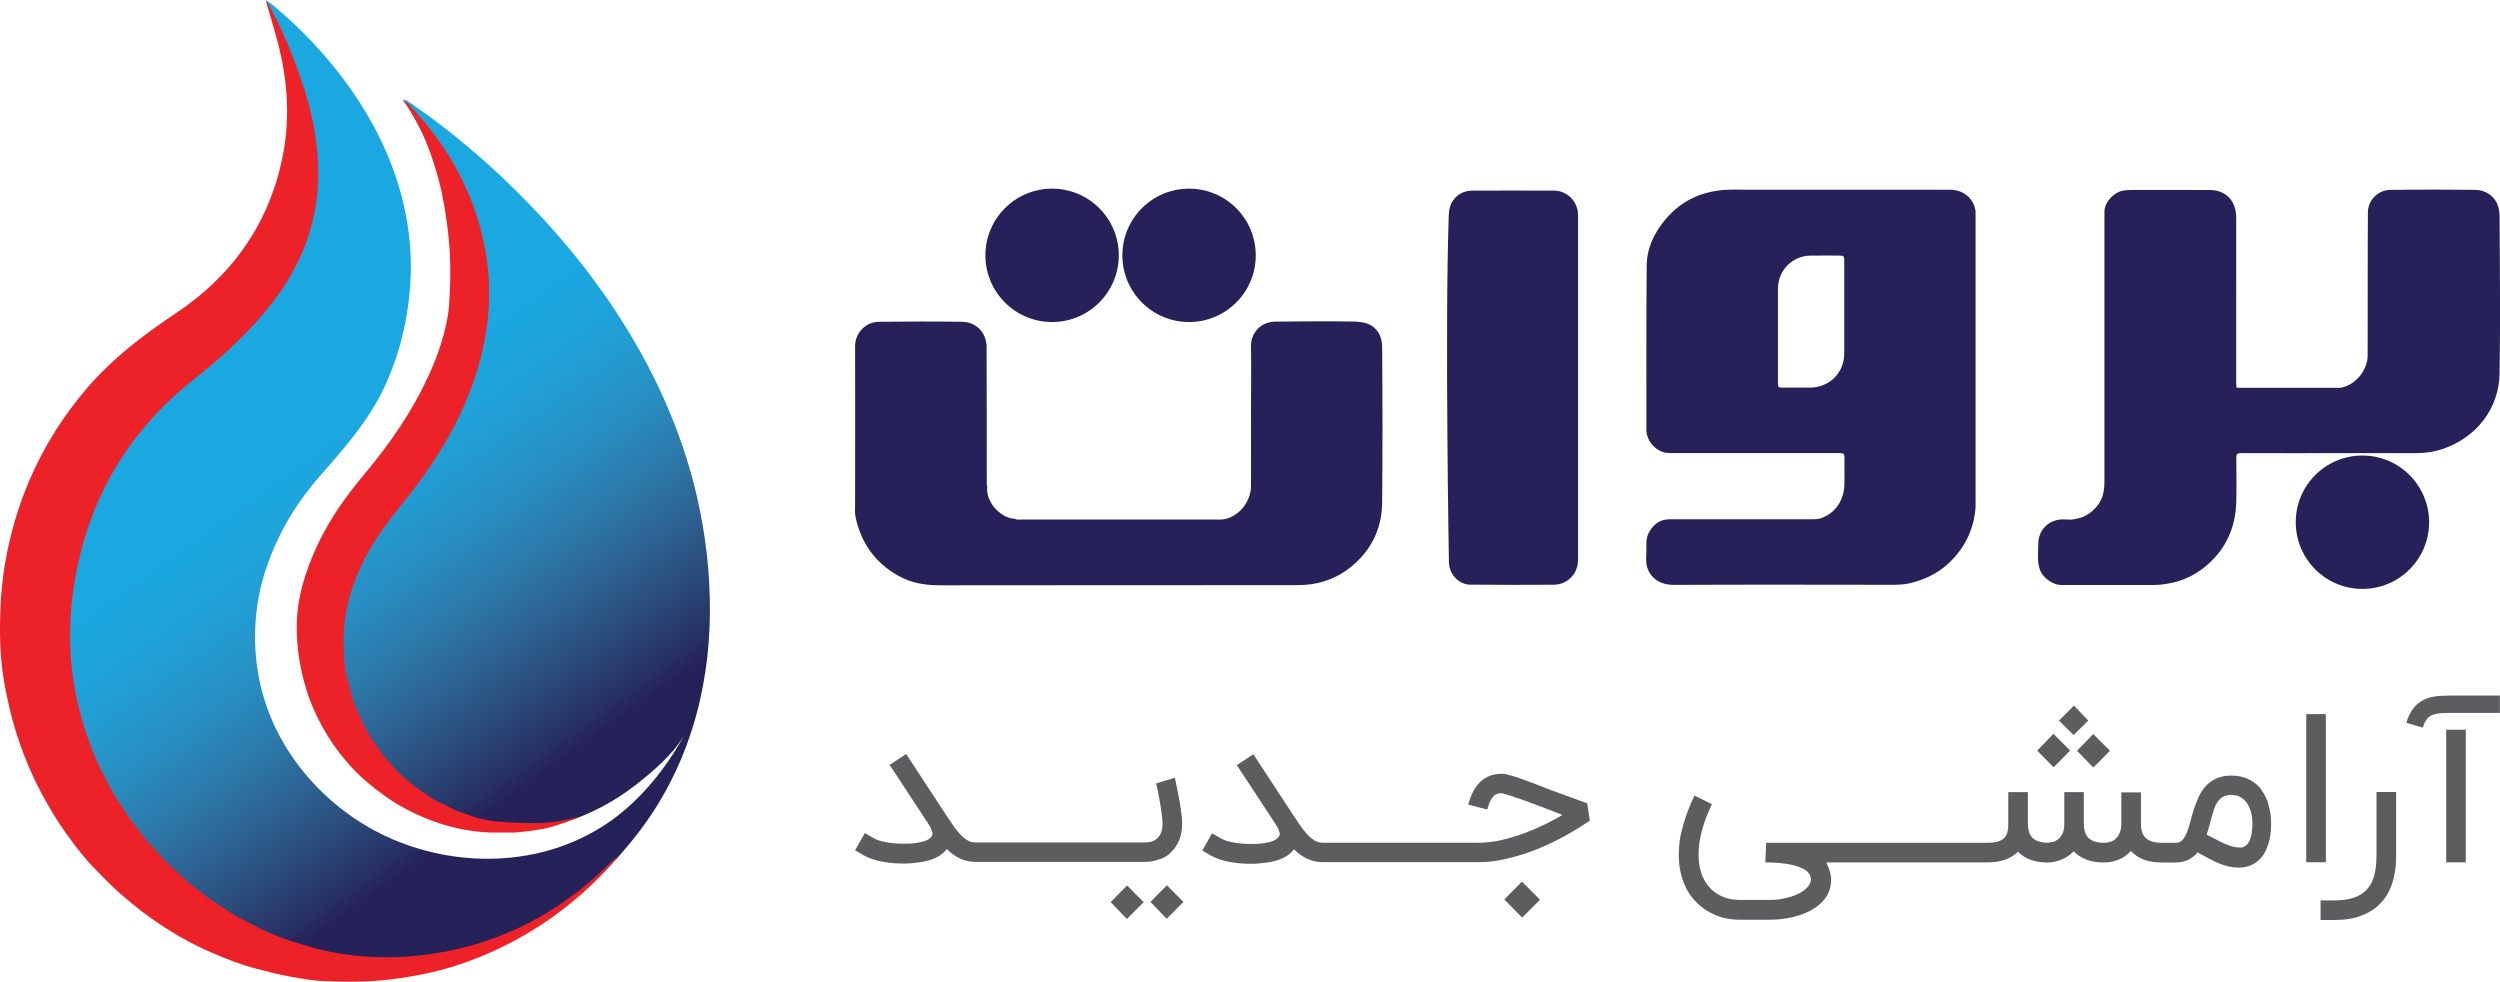
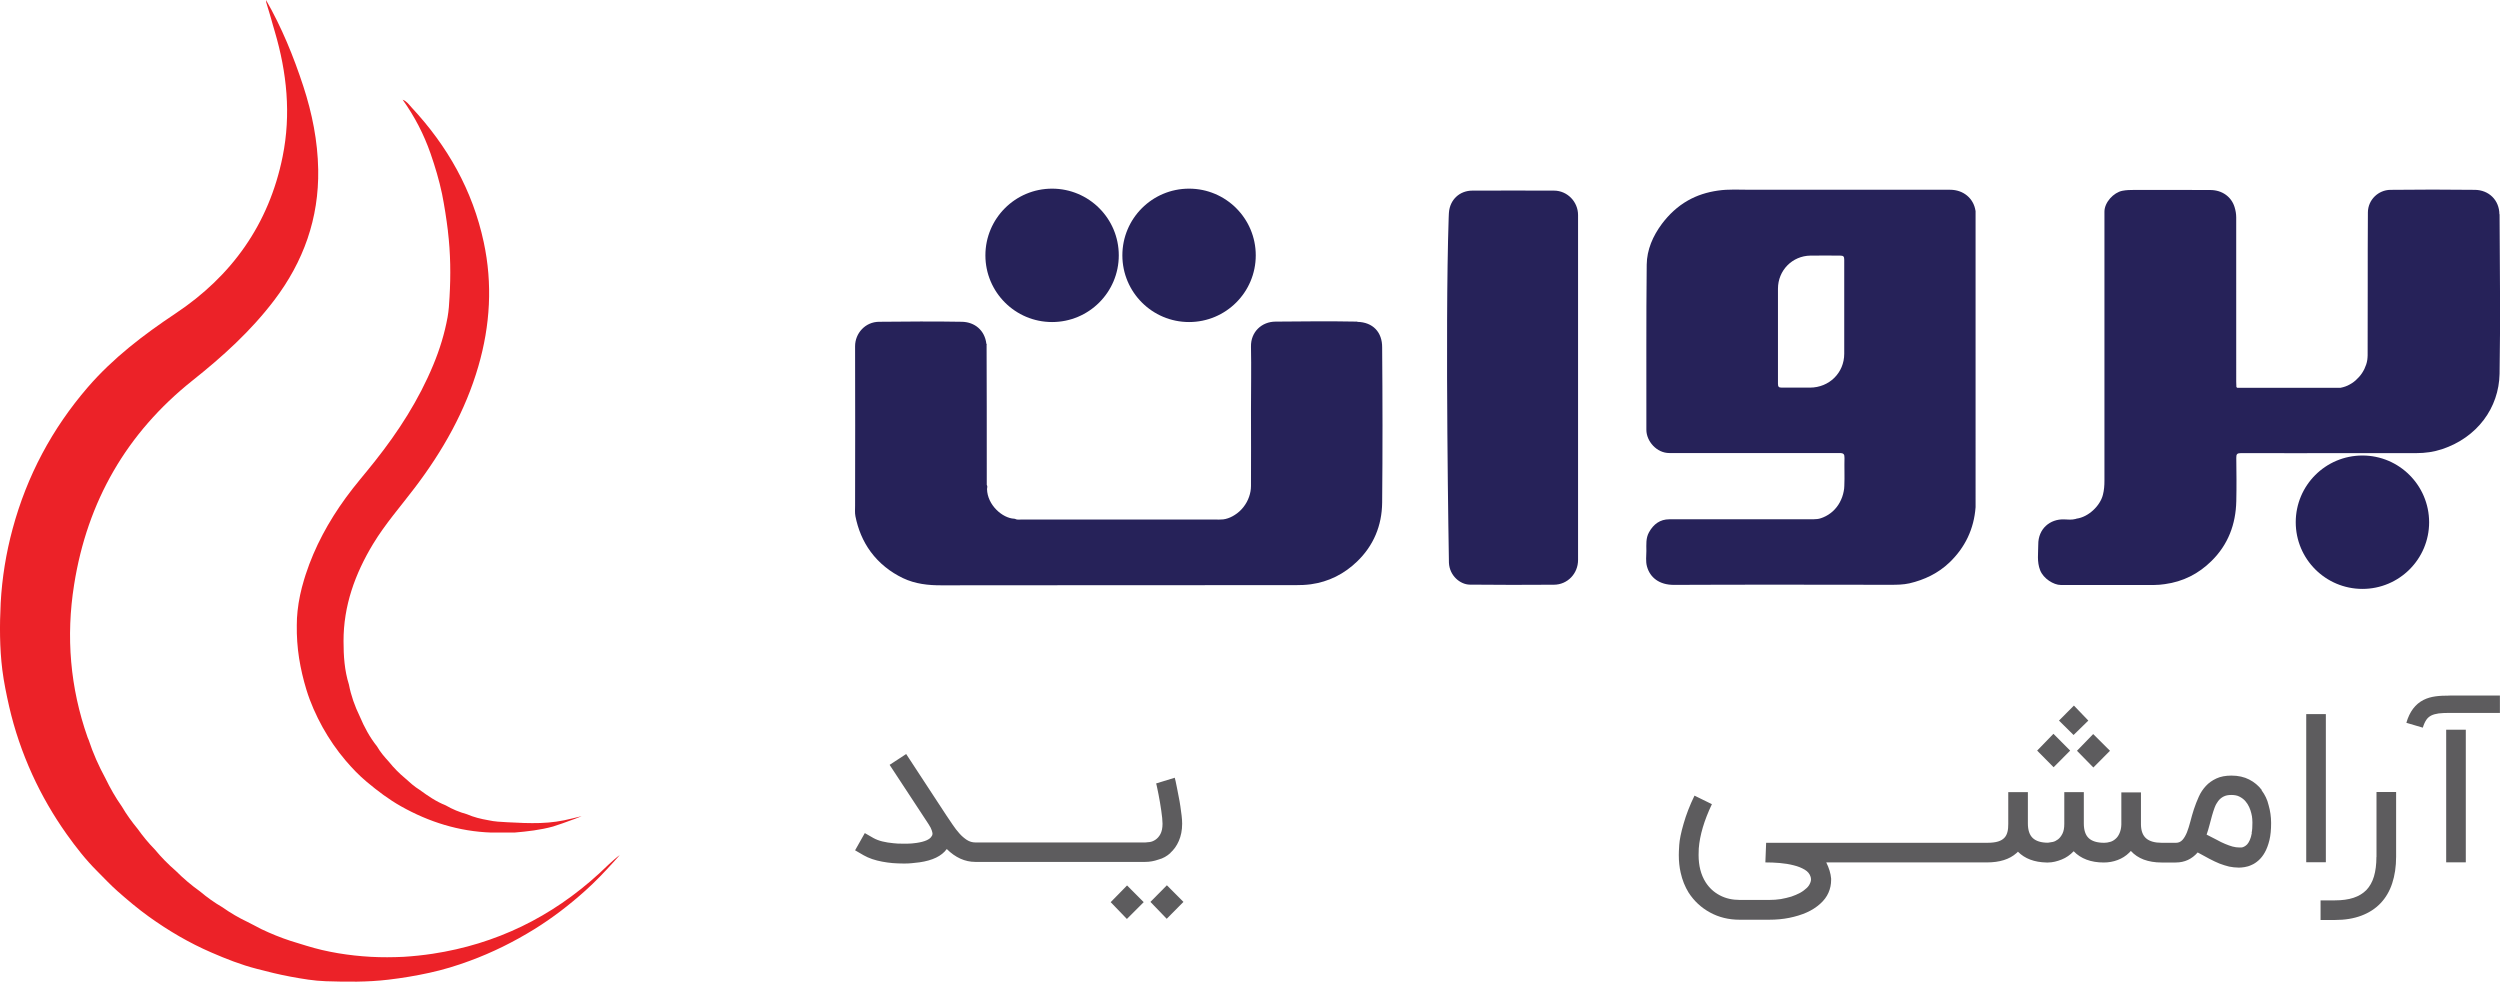
<svg xmlns="http://www.w3.org/2000/svg" id="uuid-a5204a99-85a3-4df1-b53a-d800995d4e0b" viewBox="0 0 293.13 115.1">
  <defs>
    <linearGradient id="uuid-3a7ddfa9-3de9-4f37-a98d-2fcc84e909fa" x1="-531.54" y1="-124.41" x2="-530.54" y2="-124.41" gradientTransform="translate(52353.01 45890) rotate(54.4) scale(127.49 -127.49)" gradientUnits="userSpaceOnUse">
      <stop offset="0" stop-color="#1ba7e0" />
      <stop offset=".32" stop-color="#1ba7e0" />
      <stop offset=".37" stop-color="#1ea4db" />
      <stop offset=".42" stop-color="#239acf" />
      <stop offset=".47" stop-color="#288cbf" />
      <stop offset=".52" stop-color="#2c7aaa" />
      <stop offset=".57" stop-color="#2d6494" />
      <stop offset=".62" stop-color="#2a4c7b" />
      <stop offset=".67" stop-color="#273063" />
      <stop offset=".69" stop-color="#252159" />
      <stop offset="1" stop-color="#252159" />
    </linearGradient>
  </defs>
  <g>
    <path d="M293.06,25.13c-.01-1.66-1.23-2.85-2.87-2.87-3.31-.04-6.62-.04-9.92,0-1.39,.02-2.62,1.15-2.63,2.65-.04,5.58,0,11.16-.03,16.74,0,.18-.02,.36-.04,.54-.03,.19-.07,.37-.13,.55s-.13,.35-.21,.52-.18,.33-.28,.49c-.11,.16-.22,.31-.35,.45s-.26,.27-.4,.4-.29,.23-.45,.34c-.16,.1-.32,.19-.49,.27-.17,.08-.35,.14-.53,.19-.1,.03-.2,.05-.3,.07-.1,0-.21,0-.31,0-.11,0-.23,0-.34,0h-11.46l-.1-.09c-.01-.21-.02-.41-.02-.62V25.49c0-.41-.07-.81-.19-1.2-.37-1.22-1.46-2-2.82-2.01-2.99-.02-5.98-.01-8.96-.01-.46,0-.92,.01-1.38,.1-1.02,.2-2.1,1.35-2.1,2.45,0,10.52,0,21.03,0,31.55,0,.56-.04,1.1-.18,1.65-.33,1.31-1.72,2.61-3.08,2.79l-.12,.04c-.44,.12-.9,.07-1.34,.05-1.64-.06-3.06,1.08-3.04,2.97,0,1-.17,2,.22,2.99,.39,1,1.6,1.73,2.41,1.73,3.67-.01,7.33,0,11,0,.41,0,.81-.04,1.22-.1,2.13-.29,3.94-1.21,5.45-2.7,1.96-1.92,2.86-4.31,2.92-7.03,.04-1.69,.02-3.38,0-5.07-.01-.43,.09-.56,.54-.56,4.29,.02,8.57,0,12.86,0,.33,0,6.35,0,7.73,0,1.02,0,2.02-.14,2.99-.46,4.15-1.38,6.67-4.86,6.75-8.83,.11-6.25,.03-12.48,0-18.72h-.01Z" fill="#262259" />
    <path d="M159.15,37.71c-3.19-.06-6.39-.03-9.58,0-1.63,0-2.93,1.21-2.89,2.94,.05,2.46,0,4.92,0,7.38,0,2.99,.02,5.97,0,8.96,0,.42-.08,.85-.22,1.25-.3,.88-.91,1.66-1.7,2.15-.33,.21-.68,.37-1.06,.46-.09,.02-.18,.04-.28,.05-.3,.03-.6,.02-.9,.02-.33,0-.65,0-.98,0h-21.86c-.22,0-.45,.04-.66-.08l-.1-.02c-1.36-.05-3.15-1.59-3.19-3.48,.03-.17,.07-.33-.03-.49v-1.91c0-4.83,0-9.67-.02-14.51l.02-.04-.05-.1c-.19-1.56-1.36-2.53-2.86-2.56-3.23-.06-6.46-.03-9.7,0-1.64,0-2.83,1.36-2.83,2.86,.03,6.23,0,12.47,0,18.71,0,.41-.04,.83,.04,1.23,.3,1.51,.87,2.92,1.79,4.17,1,1.35,2.29,2.37,3.79,3.09,1.43,.68,2.96,.85,4.54,.84,13.83-.02,27.66-.01,41.49-.02,.59,0,1.18-.02,1.78-.1,2.11-.29,3.91-1.21,5.42-2.66,1.95-1.87,2.92-4.23,2.95-6.9,.06-6.07,.05-12.13,0-18.2,.02-1.79-1.08-2.98-2.92-3.01h0Z" fill="#262259" />
    <path d="M182.22,22.35c-3.19-.02-6.39,0-9.58,0-1.49,0-2.64,1.06-2.75,2.58,0,.14-.02,.13-.03,.6-.45,13.43,.03,40.46,.03,40.46,.07,1.51,1.32,2.55,2.45,2.56,3.29,.04,6.58,.03,9.87,.01,1.59-.01,2.82-1.31,2.82-2.9V25.21c0-1.55-1.25-2.85-2.81-2.86Z" fill="#262259" />
    <path d="M231.63,24.71c-.22-1.46-1.43-2.46-2.97-2.46-7.8,0-15.59-.01-23.39,0-1.29,0-2.58-.09-3.86,.1-1.24,.18-2.41,.54-3.5,1.16-1.22,.69-2.22,1.64-3.05,2.74-1.05,1.41-1.76,3.03-1.78,4.78-.07,6.46-.03,12.92-.04,19.37,0,1.33,1.21,2.73,2.7,2.72,1.41,0,2.82,0,4.23,0,5.24,0,10.48,0,15.72,0,.48,0,.59,.13,.58,.59-.03,1.09,.03,2.18-.02,3.27,0,.21-.03,.42-.07,.62-.08,.45-.24,.89-.46,1.3-.21,.39-.49,.75-.82,1.05s-.71,.54-1.12,.71c-.09,.04-.18,.07-.27,.1-.15,.05-.3,.09-.45,.1-.16,.02-.33,.02-.49,.03-.32,0-.64,0-.95,0-.66,0-1.31,0-1.97,0h-9.95c-.66,0-1.33,0-1.99,0-.66,0-1.33,0-1.99,0-1.06,0-1.84,.56-2.37,1.52-.39,.7-.31,1.44-.31,2.17,0,.61-.1,1.23,.07,1.84,.35,1.29,1.44,2.17,3.18,2.16,8.46-.04,16.91-.02,25.37-.01,.75,0,1.5-.01,2.22-.17,1.76-.41,3.37-1.18,4.69-2.44,1.85-1.77,2.88-3.94,3.07-6.49h0v-.02h0c0-.23,0-.49,0-.68V25.15c0-.1,0-.2,0-.3v-.14h0Zm-15.39,16.77c0,2.24-1.76,3.96-4.01,3.97-1.11,0-2.22,0-3.32,0-.35,0-.44-.11-.44-.45,0-1.9,0-3.79,0-5.69v-5.46c0-2.14,1.67-3.85,3.81-3.88,1.16-.02,2.33,0,3.49,0,.38,0,.47,.11,.47,.48,0,3.67,0,7.35,0,11.03h0Z" fill="#262259" />
    <circle cx="123.36" cy="29.94" r="7.82" fill="#262259" />
    <circle cx="139.42" cy="29.94" r="7.82" fill="#262259" />
    <path d="M277,53.41c-4.32,0-7.82,3.5-7.82,7.82s3.5,7.82,7.82,7.82,7.82-3.5,7.82-7.82c-.01-4.32-3.51-7.82-7.82-7.82Z" fill="#262259" />
  </g>
  <g>
    <polygon points="130.23 105.78 132.13 107.75 134.1 105.78 132.15 103.82 130.23 105.78" fill="#5d5c5e" />
    <polygon points="134.89 105.75 136.8 107.73 138.76 105.75 136.82 103.8 134.89 105.75" fill="#5d5c5e" />
    <rect x="286.82" y="85.56" width="2.3" height="15.55" fill="#5d5c5e" />
    <path d="M137.22,100.01c.41-.37,.75-.83,1-1.41s.39-1.23,.39-2.02c0-.27-.02-.58-.06-.93-.04-.36-.09-.73-.15-1.12-.06-.39-.12-.77-.2-1.14-.07-.37-.14-.72-.2-1.03s-.11-.57-.16-.78-.09-.34-.1-.39l-2.18,.67c.04,.11,.07,.29,.12,.51s.1,.49,.16,.78c.06,.29,.11,.6,.17,.93,.06,.32,.11,.65,.15,.96,.05,.31,.07,.61,.11,.87,.02,.27,.04,.5,.04,.67,0,.52-.09,.92-.25,1.22s-.36,.51-.58,.66-.45,.24-.67,.27-.4,.05-.52,.05h-19.92c-.36,0-.7-.1-1.01-.3-.3-.2-.6-.45-.87-.76-.27-.3-.54-.65-.78-1.01s-.5-.73-.73-1.08l-4.73-7.22-1.94,1.27,4.57,6.96c.2,.3,.32,.55,.37,.72,.06,.19,.09,.31,.09,.4,0,.12-.04,.22-.11,.3-.09,.17-.27,.32-.57,.46-.31,.14-.7,.24-1.17,.31-.41,.06-.76,.09-1.05,.09h-.62c-.35,0-.7,0-1.05-.05-.46-.04-.9-.11-1.31-.21s-.76-.24-1.05-.4l-1.01-.58-1.14,2.02,1,.58c.3,.17,.63,.32,1.01,.45s.76,.22,1.17,.3c.4,.07,.81,.14,1.23,.17s.85,.05,1.26,.05c.34,0,.67,0,.98-.04s.62-.06,.9-.1c1.53-.22,2.6-.73,3.2-1.56,1.02,1.01,2.14,1.51,3.35,1.51h19.92c.52,0,1.03-.09,1.54-.27,.55-.14,1.01-.41,1.42-.78h0Z" fill="#5d5c5e" />
    <polygon points="244.86 84.49 243.17 82.73 241.42 84.49 243.13 86.18 244.86 84.49" fill="#5d5c5e" />
    <polygon points="245.45 89.99 247.4 88.03 245.43 86.07 243.53 88.03 245.45 89.99" fill="#5d5c5e" />
    <polygon points="242.73 88.01 240.77 86.04 238.86 88.01 240.79 89.96 242.73 88.01" fill="#5d5c5e" />
    <rect x="270.41" y="83.73" width="2.3" height="17.37" fill="#5d5c5e" />
-     <polygon points="176.38 105.46 178.48 107.59 180.57 105.49 178.45 103.37 176.38 105.46" fill="#5d5c5e" />
    <path d="M265.19,92.62c-.39-.51-.88-.92-1.47-1.22-.58-.3-1.28-.46-2.08-.46-.68,0-1.28,.11-1.77,.34s-.9,.52-1.23,.88-.62,.78-.83,1.26-.41,.96-.57,1.46-.3,.98-.42,1.46-.26,.88-.4,1.26c-.15,.36-.32,.66-.52,.88s-.45,.34-.76,.34h-1.67c-.81,0-1.42-.17-1.82-.51-.4-.34-.61-.88-.62-1.63v-3.77h-2.3v3.77c-.01,.4-.09,.73-.21,1.01s-.27,.5-.46,.66c-.19,.17-.4,.3-.63,.36-.24,.07-.47,.11-.71,.11-.83,0-1.44-.19-1.82-.55s-.57-.93-.57-1.73v-3.66h-2.29v3.72c0,.49-.07,.86-.22,1.16-.15,.29-.32,.51-.52,.66s-.41,.26-.62,.3-.4,.07-.55,.09c-.81,0-1.41-.19-1.79-.55s-.57-.93-.57-1.72v-3.66h-2.3v3.72c0,.35-.02,.66-.09,.93s-.17,.5-.36,.7-.42,.34-.75,.44-.75,.15-1.26,.15h-25.93l-.09,2.3c.55,0,1.11,.02,1.69,.07s1.13,.14,1.63,.27c.51,.12,.93,.3,1.29,.51s.58,.49,.68,.8c.04,.11,.06,.22,.06,.34,0,.12-.02,.25-.07,.36-.09,.24-.22,.46-.44,.66s-.46,.39-.77,.56-.66,.31-1.03,.44c-.39,.12-.8,.21-1.23,.29-.44,.07-.88,.1-1.34,.1h-3.47c-.86,0-1.64-.17-2.34-.54s-1.24-.87-1.67-1.54c-.55-.88-.82-1.94-.82-3.19,0-.25,.01-.5,.02-.76,.12-1.56,.63-3.28,1.54-5.2l-2.04-1c-.55,1.13-.98,2.24-1.28,3.3-.31,1.06-.47,1.89-.51,2.48s-.05,.98-.05,1.19c0,.72,.07,1.42,.22,2.07,.19,.86,.5,1.63,.93,2.33,.65,1,1.48,1.77,2.51,2.33,1.02,.56,2.18,.85,3.46,.85h3.47c.83,0,1.62-.07,2.36-.22s1.43-.36,2.04-.63,1.13-.61,1.58-1.01,.77-.83,.98-1.31,.31-.97,.31-1.49v-.17c-.05-.6-.24-1.22-.57-1.89h18.83c1.49,0,2.65-.36,3.47-1.09,.06-.05,.12-.1,.17-.17,.81,.82,1.93,1.24,3.36,1.27h.16c.55,0,1.08-.14,1.61-.35s1-.54,1.41-.97c.83,.87,2.02,1.32,3.53,1.32,.57,0,1.12-.1,1.62-.29,.51-.19,.96-.47,1.36-.86l.19-.2h.01c.41,.45,.91,.78,1.51,1.01,.6,.22,1.29,.34,2.07,.34h1.67c1.05,0,1.9-.4,2.58-1.18,.5,.27,.96,.52,1.38,.75s.82,.4,1.19,.56c.39,.15,.76,.26,1.12,.35,.36,.07,.75,.12,1.14,.12,.19,0,.41-.02,.67-.06s.54-.12,.81-.25c.29-.12,.56-.3,.83-.54s.52-.55,.73-.93c.22-.39,.4-.86,.54-1.43,.14-.57,.2-1.24,.2-2.03,0-.71-.1-1.41-.29-2.07-.15-.66-.44-1.24-.82-1.75h0Zm-1.16,5.06c-.06,.34-.14,.61-.24,.83-.1,.21-.2,.39-.31,.5s-.24,.21-.35,.26c-.11,.06-.22,.09-.32,.1h-.24c-.26,0-.52-.04-.8-.11s-.56-.19-.87-.31-.65-.3-1-.49c-.36-.19-.75-.39-1.17-.6,.12-.37,.25-.75,.34-1.13,.1-.37,.2-.73,.29-1.08,.1-.35,.2-.67,.31-.96,.11-.3,.26-.56,.42-.77,.17-.22,.37-.39,.62-.52s.55-.19,.91-.19c.39,0,.71,.06,.97,.2,.27,.14,.5,.31,.68,.52s.34,.45,.45,.7,.2,.5,.25,.73c.06,.24,.1,.46,.11,.65s.02,.34,.02,.42c0,.49-.02,.9-.09,1.23h0Z" fill="#5d5c5e" />
    <path d="M278.64,100.48c0,.88-.1,1.65-.29,2.29s-.49,1.17-.88,1.58c-.4,.41-.91,.72-1.52,.92s-1.34,.3-2.18,.3h-1.68v2.3h1.68c1.18,0,2.21-.17,3.11-.51s1.64-.82,2.25-1.46c.6-.63,1.06-1.41,1.36-2.33,.3-.91,.46-1.95,.46-3.11v-7.6h-2.3v7.62h-.01Z" fill="#5d5c5e" />
    <path d="M287.23,81.56c-.61,0-1.17,.02-1.67,.09s-.96,.2-1.38,.41c-.98,.49-1.65,1.38-2.03,2.69l1.93,.57c.11-.37,.25-.67,.4-.9s.35-.4,.58-.52,.54-.2,.88-.25c.35-.04,.78-.06,1.29-.06h5.89v-2.04h-5.9Z" fill="#5d5c5e" />
-     <path d="M181.81,92.62c-.81-.31-1.49-.58-2.07-.8s-1.07-.39-1.47-.54-.73-.25-1-.32c-.26-.07-.47-.14-.62-.17s-.27-.06-.35-.06h-.2c-2,0-3.32,1.21-3.94,3.61l2.23,.58c.12-.46,.25-.82,.39-1.08s.29-.45,.42-.57c.15-.12,.3-.2,.45-.22s.3-.04,.44-.04c.15,.02,.46,.11,.93,.26s1.02,.34,1.68,.57c.65,.24,1.37,.5,2.15,.8s1.57,.61,2.35,.92c-.57,.34-1.23,.68-1.99,1.07-.76,.37-1.57,.72-2.43,1.05s-1.75,.58-2.69,.81-1.85,.32-2.76,.32h-18.25c-.36,0-.7-.1-1.01-.3-.3-.2-.6-.45-.87-.76-.27-.3-.54-.65-.78-1.01s-.5-.73-.73-1.08l-4.73-7.22-1.94,1.27,4.57,6.96c.2,.3,.32,.55,.37,.72,.06,.19,.09,.31,.09,.4,0,.12-.04,.22-.11,.3-.09,.17-.27,.32-.57,.46-.31,.14-.7,.24-1.17,.31-.41,.06-.76,.09-1.05,.09h-.62c-.35,0-.7,0-1.05-.05-.46-.04-.9-.11-1.31-.21s-.76-.24-1.05-.4l-1.01-.58-1.14,2.02,1,.58c.3,.17,.63,.32,1.01,.45s.76,.22,1.17,.3c.4,.07,.81,.14,1.23,.17s.85,.05,1.26,.05c.34,0,.67,0,.98-.04s.62-.06,.9-.1c1.53-.22,2.6-.73,3.2-1.56,1.02,1.01,2.14,1.51,3.35,1.51h18.25c1.05,0,2.08-.11,3.12-.35,1.03-.24,2.04-.52,2.99-.87s1.84-.73,2.68-1.14,1.56-.8,2.18-1.17c.62-.36,1.12-.67,1.49-.92s.58-.4,.63-.42l-.31-2.03-4.28-1.56h0Z" fill="#5d5c5e" />
  </g>
-   <path d="M47.21,11.68c.28,0,.53,.14,.75,.28,.25,.16,.48,.34,.72,.51,.53,.37,1.06,.75,1.59,1.13,.18,.13,.36,.26,.54,.4,.78,.58,1.54,1.17,2.3,1.78,.92,.74,1.83,1.49,2.72,2.26,1.03,.89,2.04,1.8,3.03,2.74,1.11,1.04,2.19,2.11,3.24,3.2,1.15,1.19,2.26,2.4,3.35,3.65,1.15,1.33,2.27,2.69,3.34,4.09,1.13,1.47,2.21,2.98,3.23,4.52,1.07,1.61,2.08,3.26,3.02,4.94,.98,1.74,1.88,3.53,2.7,5.35,.85,1.88,1.61,3.8,2.28,5.75,.69,2.01,1.27,4.06,1.74,6.13,.49,2.15,.86,4.32,1.11,6.51,.26,2.28,.38,4.58,.37,6.87-.06,9.48-2.71,18.55-8.57,26.08-2.59,3.32-5.62,6.33-9.03,8.8-6.21,4.49-13.6,7-21.24,7.43-7.11,.4-14.2-.84-20.64-3.94-7.53-3.63-13.87-9.65-17.9-16.98C1.24,84.76-.55,74.76,1.2,65.3c1.03-5.6,3.33-10.94,6.58-15.6,3.41-4.89,7.94-8.69,12.77-12.1,2.76-1.95,5.51-3.98,7.68-6.61,3.57-4.34,5.83-10.02,6.1-15.65,.25-5.28-1.1-10.49-3.14-15.33,.02,.04-.04-.04,.11,.08,.08,.06,.17,.12,.24,.17,.46,.32,.88,.7,1.31,1.07,.36,.31,.72,.63,1.07,.95,.58,.53,1.15,1.08,1.71,1.64,3.24,3.25,6.08,6.94,8.25,10.99,2.76,5.15,4.38,10.9,4.29,16.77-.07,4.71-1.14,9.58-3.16,13.84-1.79,3.79-4.63,7.03-7.38,10.16-2.87,3.26-4.98,6.75-6.4,10.89-1.51,4.41-1.73,9.4-.65,13.93,1.96,8.22,8.32,15.07,16.1,18.17,8.46,3.38,18.49,2.63,25.78-3.05,.63-.49,1.23-1.01,1.81-1.56,2.49-2.36,4.5-5.17,6.15-8.17-1.31,2.39-3.79,4.52-5.9,6.16-4.89,3.8-10.92,5.85-17.13,5.4-8.22-.59-16.15-5.62-19.7-13.13-2.81-5.94-3.21-13.59-.42-19.61,1.3-2.81,2.98-5.6,4.98-7.95,2.11-2.47,4.14-5.01,5.88-7.76,4.45-7.05,6.12-15.35,4.64-23.55-.88-4.85-2.76-9.34-5.26-13.58,0-.02-.08-.07-.09-.09" fill="url(#uuid-3a7ddfa9-3de9-4f37-a98d-2fcc84e909fa)" />
  <path d="M47.21,11.69c.47,.17,.74,.57,1.05,.91,4.21,4.52,7.16,9.72,8.46,15.8,1.05,4.9,.76,9.75-.63,14.54-1.52,5.25-4.17,9.92-7.45,14.24-1.65,2.18-3.46,4.23-4.89,6.59-2.13,3.52-3.48,7.27-3.47,11.42,0,1.71,.11,3.42,.63,5.07,.25,1.3,.69,2.54,1.27,3.73,.53,1.26,1.17,2.45,2.03,3.53,.38,.67,.88,1.24,1.39,1.8,.57,.71,1.2,1.35,1.9,1.93,.54,.49,1.08,.98,1.7,1.36,.96,.7,1.94,1.38,3.06,1.82,.79,.46,1.62,.8,2.49,1.04,.8,.35,1.63,.55,2.49,.7,.74,.17,1.51,.2,2.26,.24,1.28,.07,2.57,.13,3.85,.09,1.27-.04,2.48-.21,3.72-.53,.33-.08,.66-.17,.99-.24,.02,0,.13-.03,.12-.02-.2,.09-.45,.18-.74,.29-.92,.34-2.16,.79-2.59,.91-1.49,.41-3.01,.58-4.54,.71h-2.7c-3.79-.13-7.3-1.23-10.59-3.08-1.44-.81-2.74-1.8-4.01-2.86-.91-.76-1.72-1.61-2.48-2.5-1.03-1.21-1.93-2.52-2.71-3.92-.77-1.4-1.42-2.85-1.89-4.38-.37-1.21-.66-2.45-.86-3.7-.2-1.28-.29-2.59-.27-3.88,0-.56,.03-1.11,.09-1.66,.13-1.24,.4-2.47,.76-3.66,.06-.2,.12-.41,.19-.61,1.06-3.25,2.68-6.22,4.7-9,1.08-1.49,2.3-2.87,3.44-4.32,2.75-3.47,5.13-7.17,6.83-11.28,.75-1.8,1.32-3.66,1.67-5.58,.14-.78,.19-1.58,.23-2.37,.15-2.58,.12-5.13-.19-7.7v-.04c-.18-1.46-.4-2.9-.69-4.35-.34-1.61-.81-3.19-1.35-4.74-.78-2.24-1.87-4.35-3.27-6.3Z" fill="#ec2228" />
  <path d="M31.19,0c1.84,3.21,3.23,6.61,4.38,10.13,1.03,3.16,1.68,6.4,1.74,9.74,.1,5.74-1.73,10.81-5.14,15.31-2.75,3.63-6.08,6.64-9.63,9.46-7.66,6.11-12.3,14.11-13.85,23.91-.97,6.1-.47,12.08,1.58,17.91,.04,.11,.09,.21,.13,.31,.51,1.56,1.18,3.05,1.96,4.49,.56,1.15,1.19,2.27,1.93,3.31,.54,.93,1.17,1.79,1.85,2.62,.61,.85,1.27,1.66,2.01,2.41,.75,.91,1.58,1.75,2.47,2.52,.88,.88,1.82,1.68,2.83,2.4,.83,.7,1.7,1.32,2.63,1.86,.93,.66,1.91,1.23,2.94,1.72,.55,.26,1.07,.57,1.62,.84,.55,.26,1.11,.51,1.68,.74,1.17,.48,2.38,.85,3.6,1.21,.61,.18,1.22,.36,1.84,.5,.63,.15,1.26,.27,1.9,.38,1.26,.21,2.54,.35,3.82,.42s2.56,.06,3.84,0c1.14-.07,2.28-.19,3.41-.36,7.43-1.13,13.93-4.29,19.52-9.41,.63-.58,1.71-1.67,2.42-2.16-.27,.31-.65,.73-.77,.86-1.04,1.15-2.12,2.28-3.27,3.31-1.87,1.68-3.85,3.2-5.98,4.52-2.41,1.49-4.93,2.74-7.57,3.71-1.54,.57-3.11,1.05-4.72,1.4-1.6,.35-3.21,.62-4.83,.81-2.44,.29-4.88,.26-7.32,.18-1.38-.04-2.75-.28-4.12-.53-1.36-.25-2.68-.58-4.01-.93-1.83-.47-3.57-1.16-5.3-1.91-2.59-1.12-5.01-2.54-7.31-4.19-1.28-.92-2.48-1.93-3.67-2.98-.85-.75-1.61-1.57-2.41-2.37-1.33-1.32-2.49-2.81-3.58-4.34-1.56-2.2-2.91-4.53-4.03-6.99-1.17-2.57-2.08-5.23-2.71-7.98-.32-1.42-.62-2.86-.8-4.3-.32-2.6-.32-5.21-.19-7.83,.16-2.95,.63-5.85,1.4-8.7,1.68-6.22,4.63-11.74,8.8-16.58,2.98-3.45,6.53-6.15,10.29-8.66,6.59-4.38,10.97-10.46,12.57-18.41,1-4.95,.5-9.84-.92-14.65-.07-.25-.14-.5-.22-.75l-.21-.75c-.07-.25-.14-.5-.22-.75s-.15-.5-.23-.75c-.05-.15-.09-.29-.13-.44,.01-.05,0-.15-.02-.25h0Z" fill="#ec2228" />
</svg>